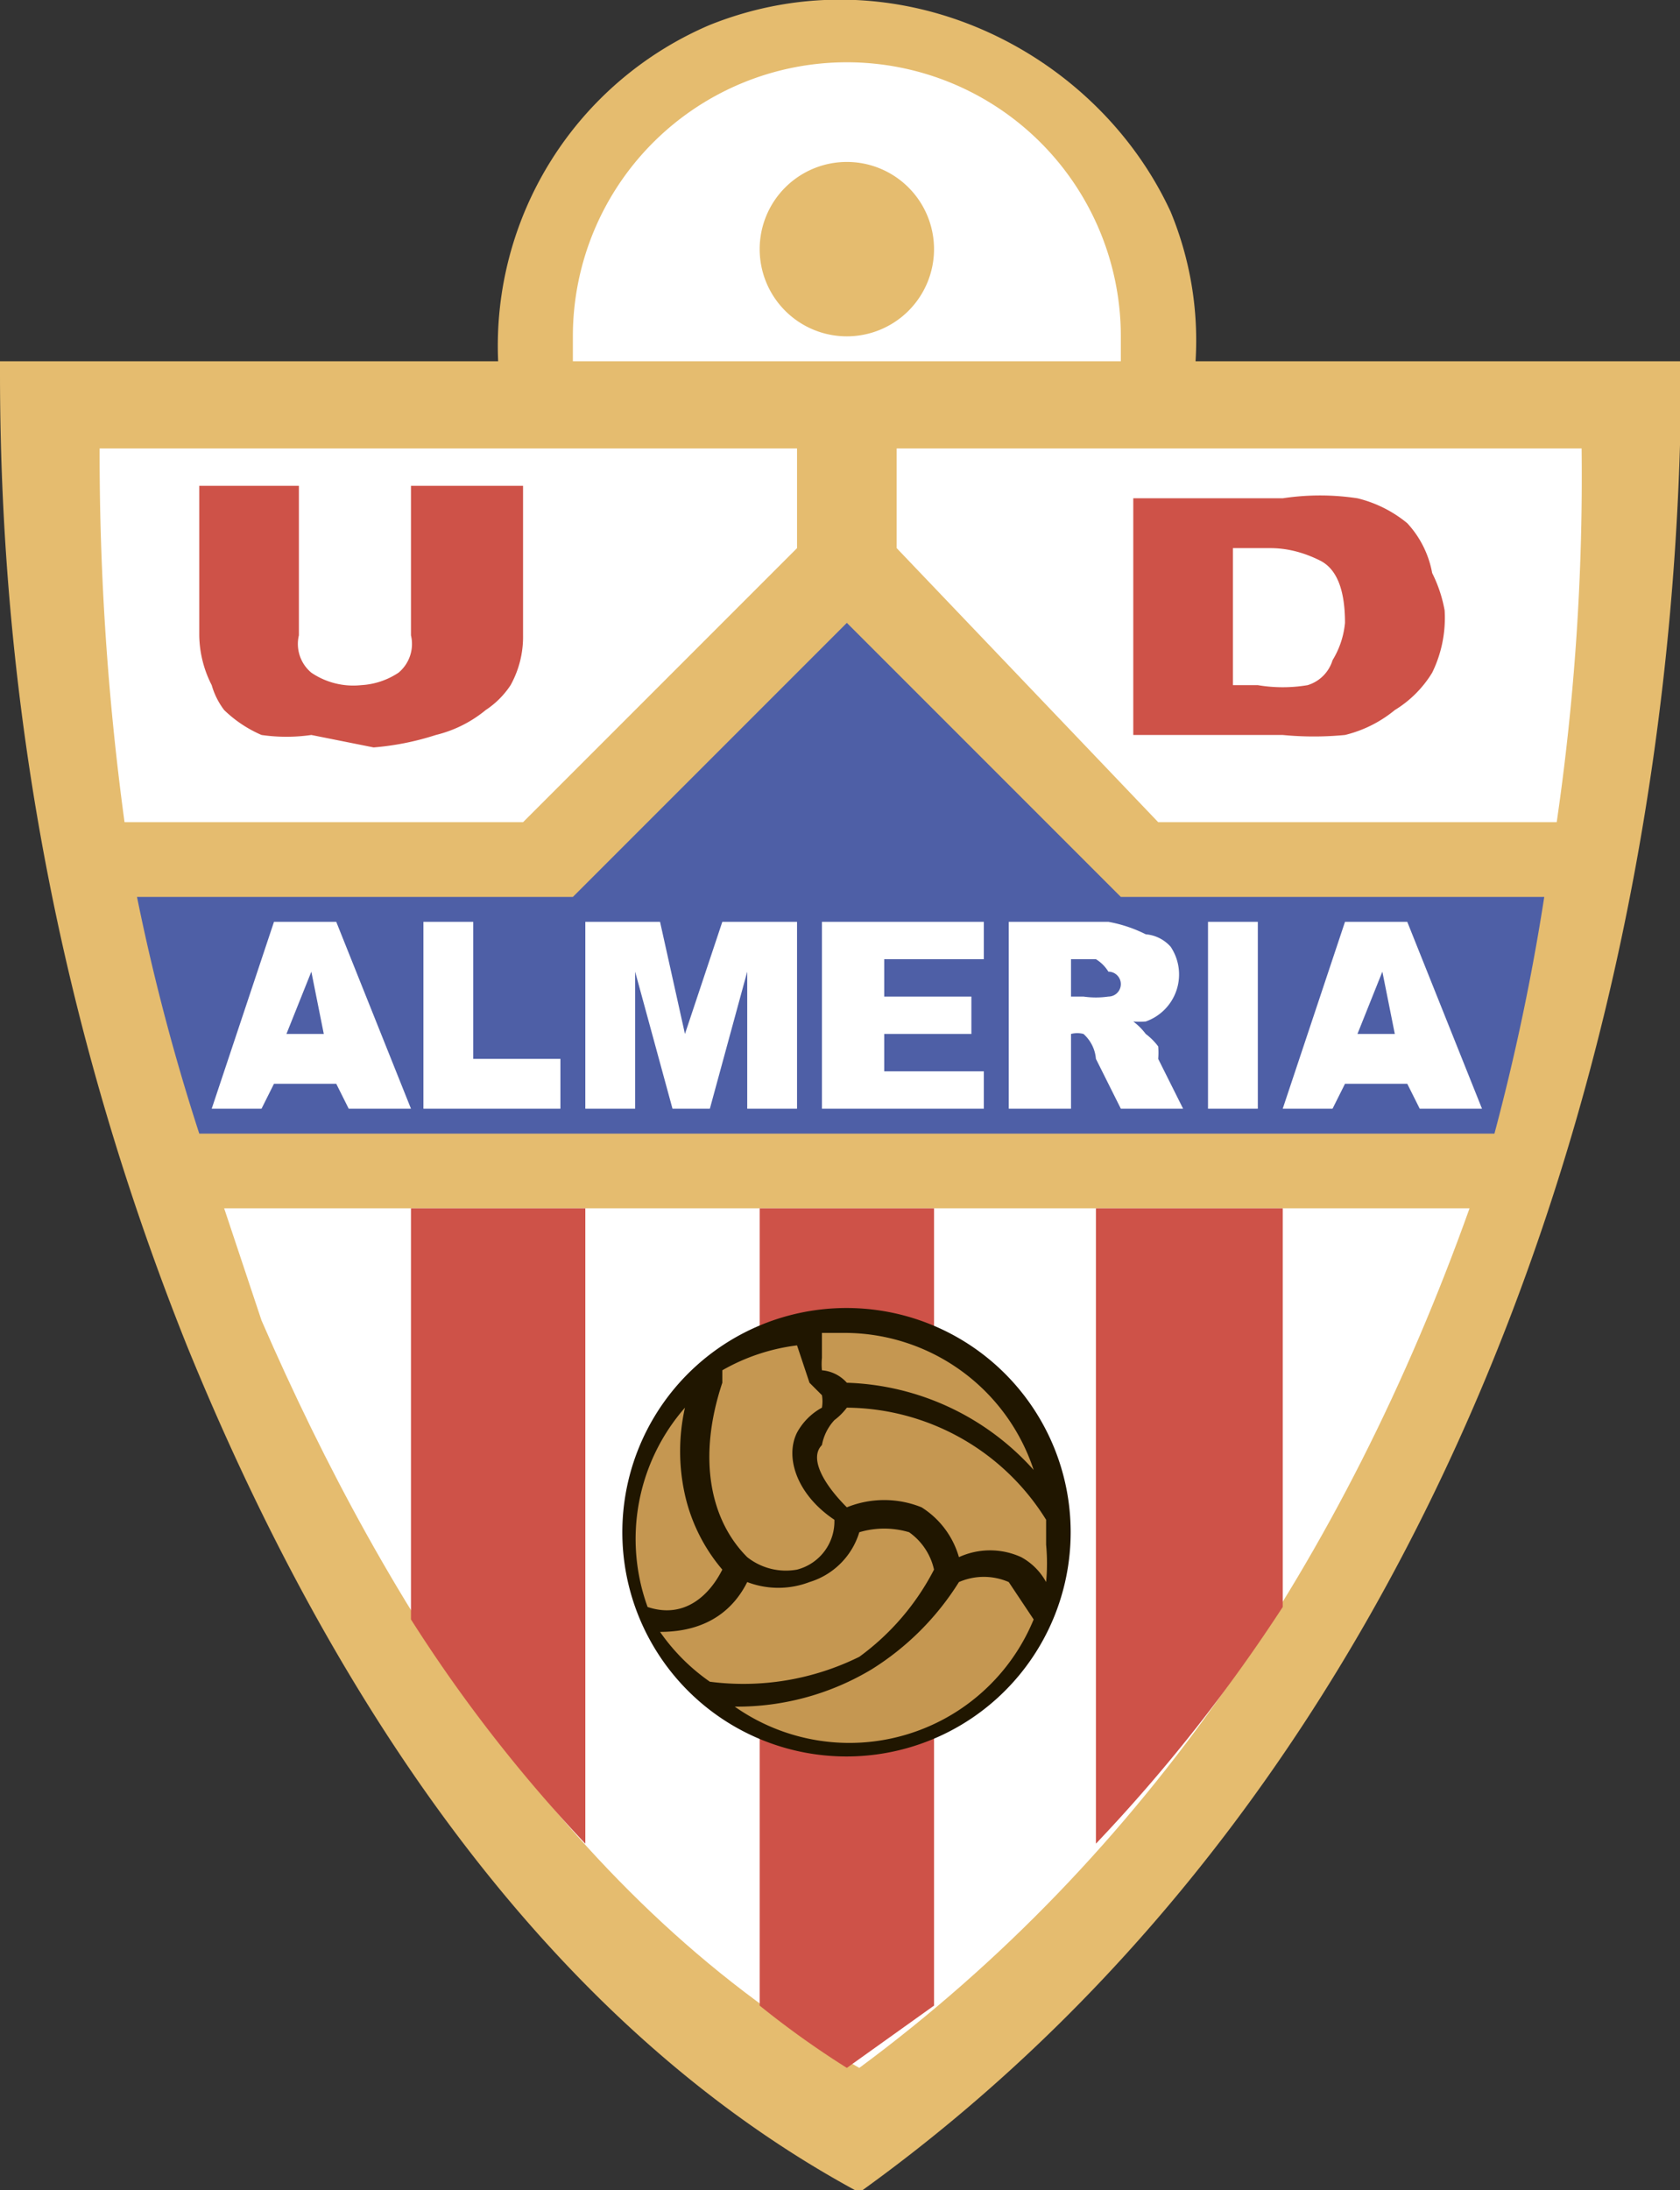
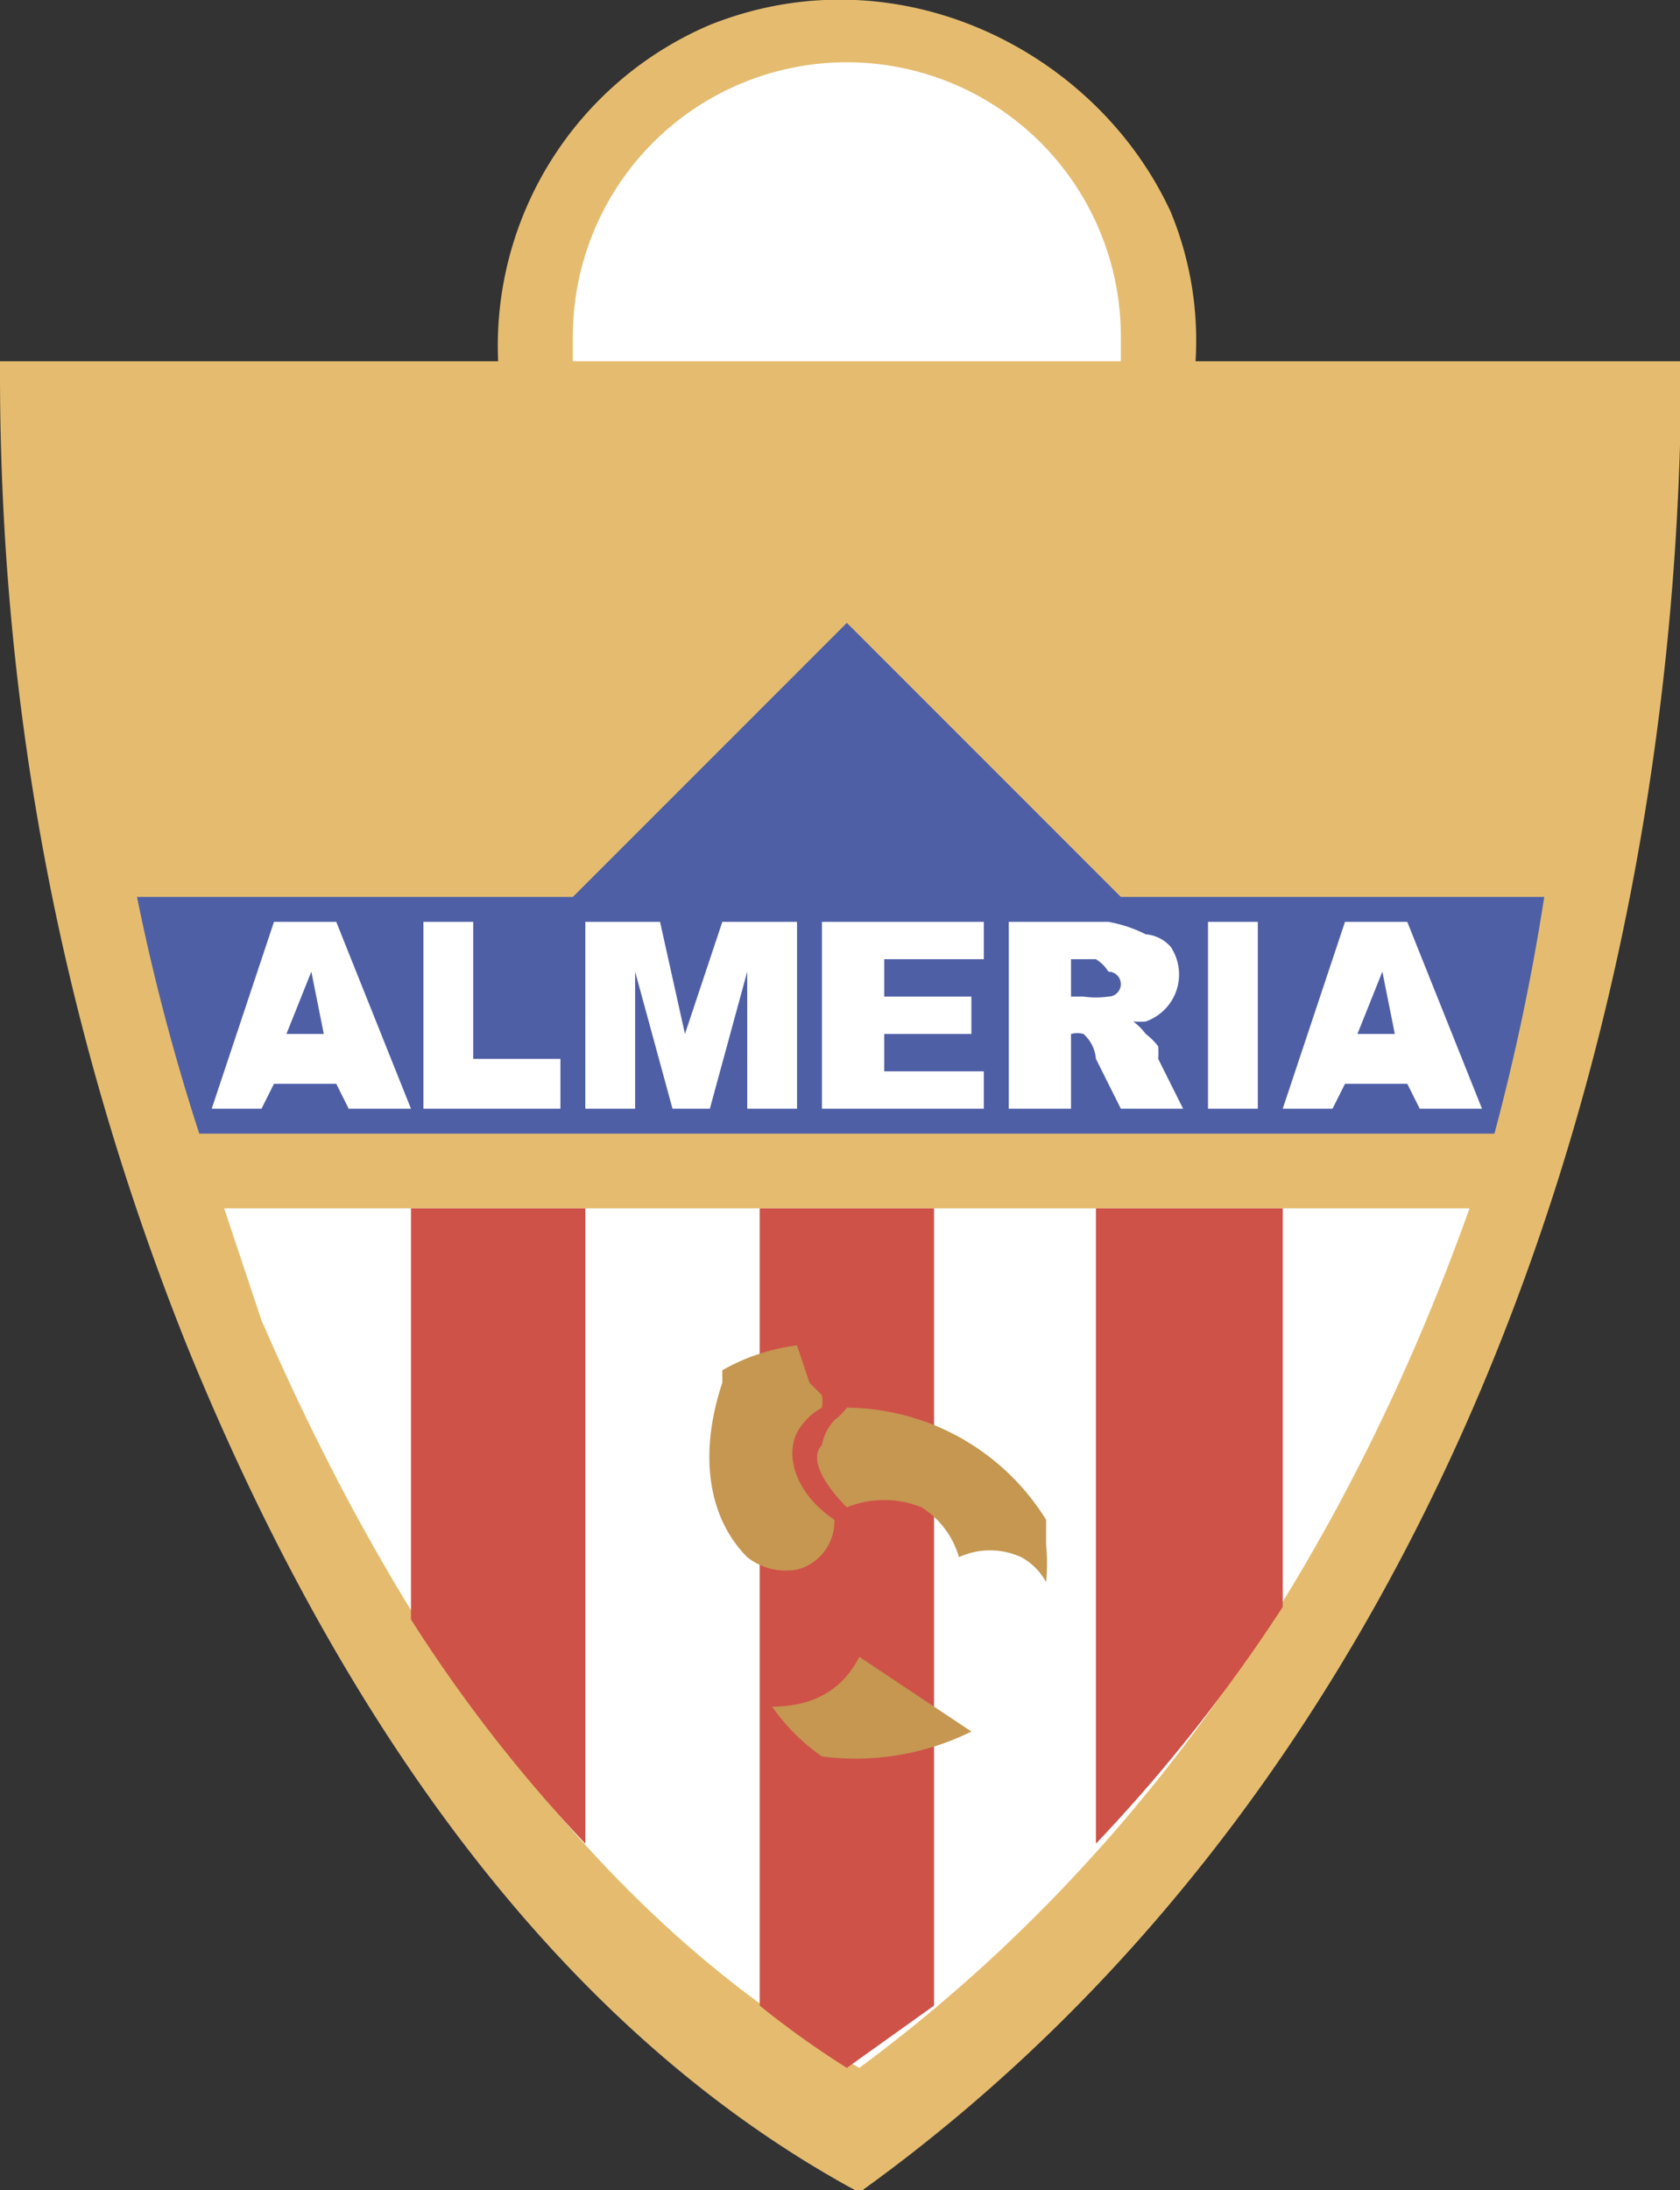
<svg xmlns="http://www.w3.org/2000/svg" viewBox="0 0 134.9 175.8">
  <rect x="0" y="0" width="134.9" height="175.8" fill="#333333" stroke="none" />
  <path d="M0 30c0 27 5 53 15 78 11 27 28 54 54 68 46-33 66-92 66-147H96a27 27 0 00-2-12C88 4 72-4 57 2a28 28 0 00-17 27H0z" fill="#e5bc6f" />
  <path d="M46 29v-2a22 22 0 0144 0v2z" fill="#fff" />
-   <path d="M75 20a7 7 0 11-7-7 7 7 0 017 7z" fill="#e5bc6f" />
  <path d="M18 97l3 9c10 23 25 47 48 60 23-17 39-41 49-69z" fill="#fff" />
  <path d="M103 97H88v51a132 132 0 0015-19zM75 97H61v64a73 73 0 007 5l7-5V97zM47 97H33v33a120 120 0 0014 18V97z" fill="#ce5248" />
-   <path d="M125 66a192 192 0 002-30H72v8l21 22zM42 66l22-22v-8H8a219 219 0 002 30z" fill="#fff" />
  <path d="M68 50L46 72H11a173 173 0 005 19h104a181 181 0 004-19H90z" fill="#4e5fa6" />
-   <path d="M33 39h9v12a8 8 0 01-1 4 7 7 0 01-2 2 10 10 0 01-4 2 22 22 0 01-5 1l-5-1a14 14 0 01-4 0 10 10 0 01-3-2 6 6 0 01-1-2 9 9 0 01-1-4V39h8v12a3 3 0 001 3 6 6 0 004 1 6 6 0 003-1 3 3 0 001-3V39zM91 40h12a20 20 0 016 0 10 10 0 014 2 8 8 0 012 4 11 11 0 011 3 10 10 0 01-1 5 9 9 0 01-3 3 10 10 0 01-4 2 26 26 0 01-5 0H91zm8 4v11h2a12 12 0 004 0 3 3 0 002-2 7 7 0 001-3q0-4-2-5t-4-1z" fill="#ce5248" />
  <g fill="#fff">
    <path d="M27 87h-5l-1 2h-4l5-15h5l6 15h-5l-1-2zm-1-4l-1-5-2 5zM34 74h4v11h7v4H34zM47 74h6l2 9 3-9h6v15h-4V78l-3 11h-3l-3-11v11h-4zM66 74h13v3h-8v3h7v3h-7v3h8v3H66zM81 89V74h8a11 11 0 013 1 3 3 0 012 1 4 4 0 01-2 6 6 6 0 01-1 0 5 5 0 011 1 5 5 0 011 1 6 6 0 010 1l2 4h-5l-2-4a3 3 0 00-1-2 2 2 0 00-1 0v6zm5-9h1a7 7 0 002 0 1 1 0 000-2 3 3 0 00-1-1h-2v3zM97 74h4v15h-4zM113 87h-5l-1 2h-4l5-15h5l6 15h-5l-1-2zm-1-4l-1-5-2 5z" />
  </g>
-   <path d="M68 141a18 18 0 10-18-17 18 18 0 0018 17z" fill="#201600" />
  <g fill="#c59751">
-     <path d="M58 126a14 14 0 01-3-6 16 16 0 010-7 16 16 0 00-3 16c3 1 5-1 6-3zM81 127a5 5 0 00-4 0 22 22 0 01-7 7 21 21 0 01-11 3 16 16 0 0024-7l-2-3zM66 110a3 3 0 012 1 21 21 0 0115 7 16 16 0 00-15-11h-2v2a5 5 0 000 1z" />
    <path d="M68 113a5 5 0 01-1 1 4 4 0 00-1 2c-1 1 0 3 2 5a8 8 0 016 0 7 7 0 013 4 6 6 0 015 0 5 5 0 012 2 16 16 0 000-3v-2a19 19 0 00-16-9z" />
-     <path d="M69 133a20 20 0 006-7 5 5 0 00-2-3 7 7 0 00-4 0 6 6 0 01-4 4 7 7 0 01-5 0c-1 2-3 4-7 4a16 16 0 004 4 21 21 0 0012-2z" />
+     <path d="M69 133c-1 2-3 4-7 4a16 16 0 004 4 21 21 0 0012-2z" />
    <path d="M60 125a5 5 0 004 1 4 4 0 003-4c-3-2-4-5-3-7a5 5 0 012-2 3 3 0 000-1l-1-1-1-3a16 16 0 00-6 2v1c-2 6-1 11 2 14z" />
  </g>
</svg>